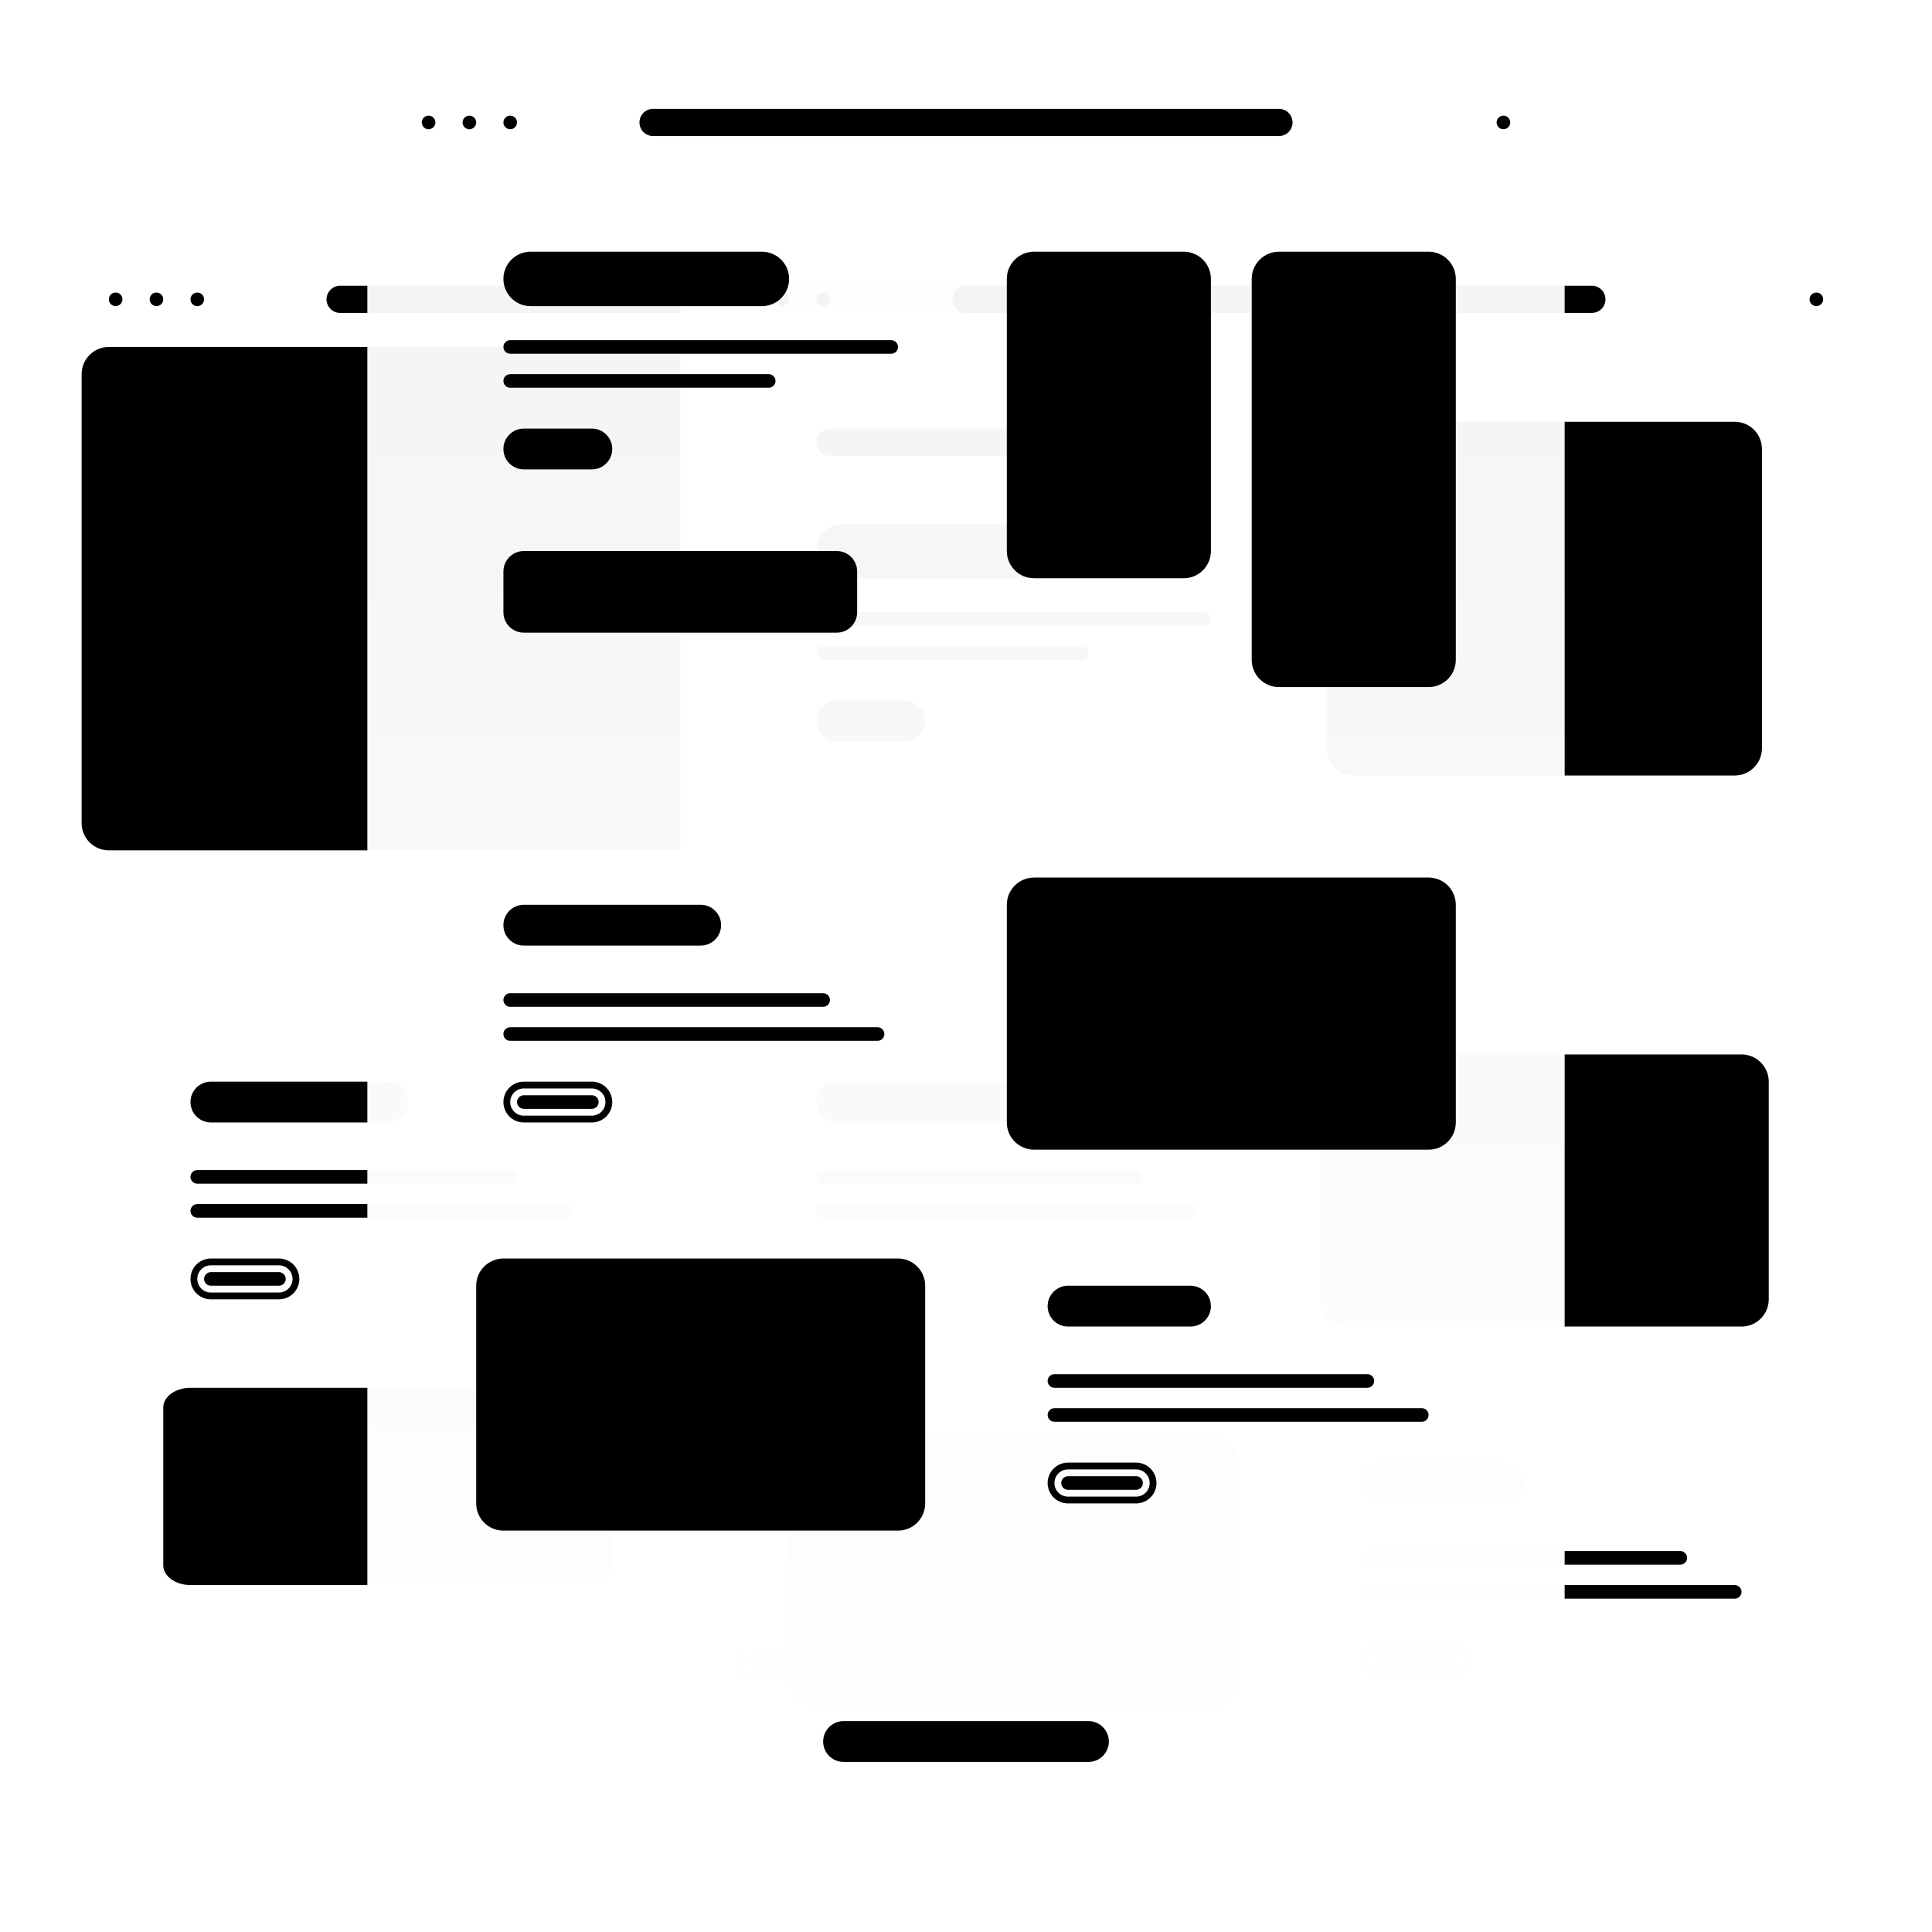
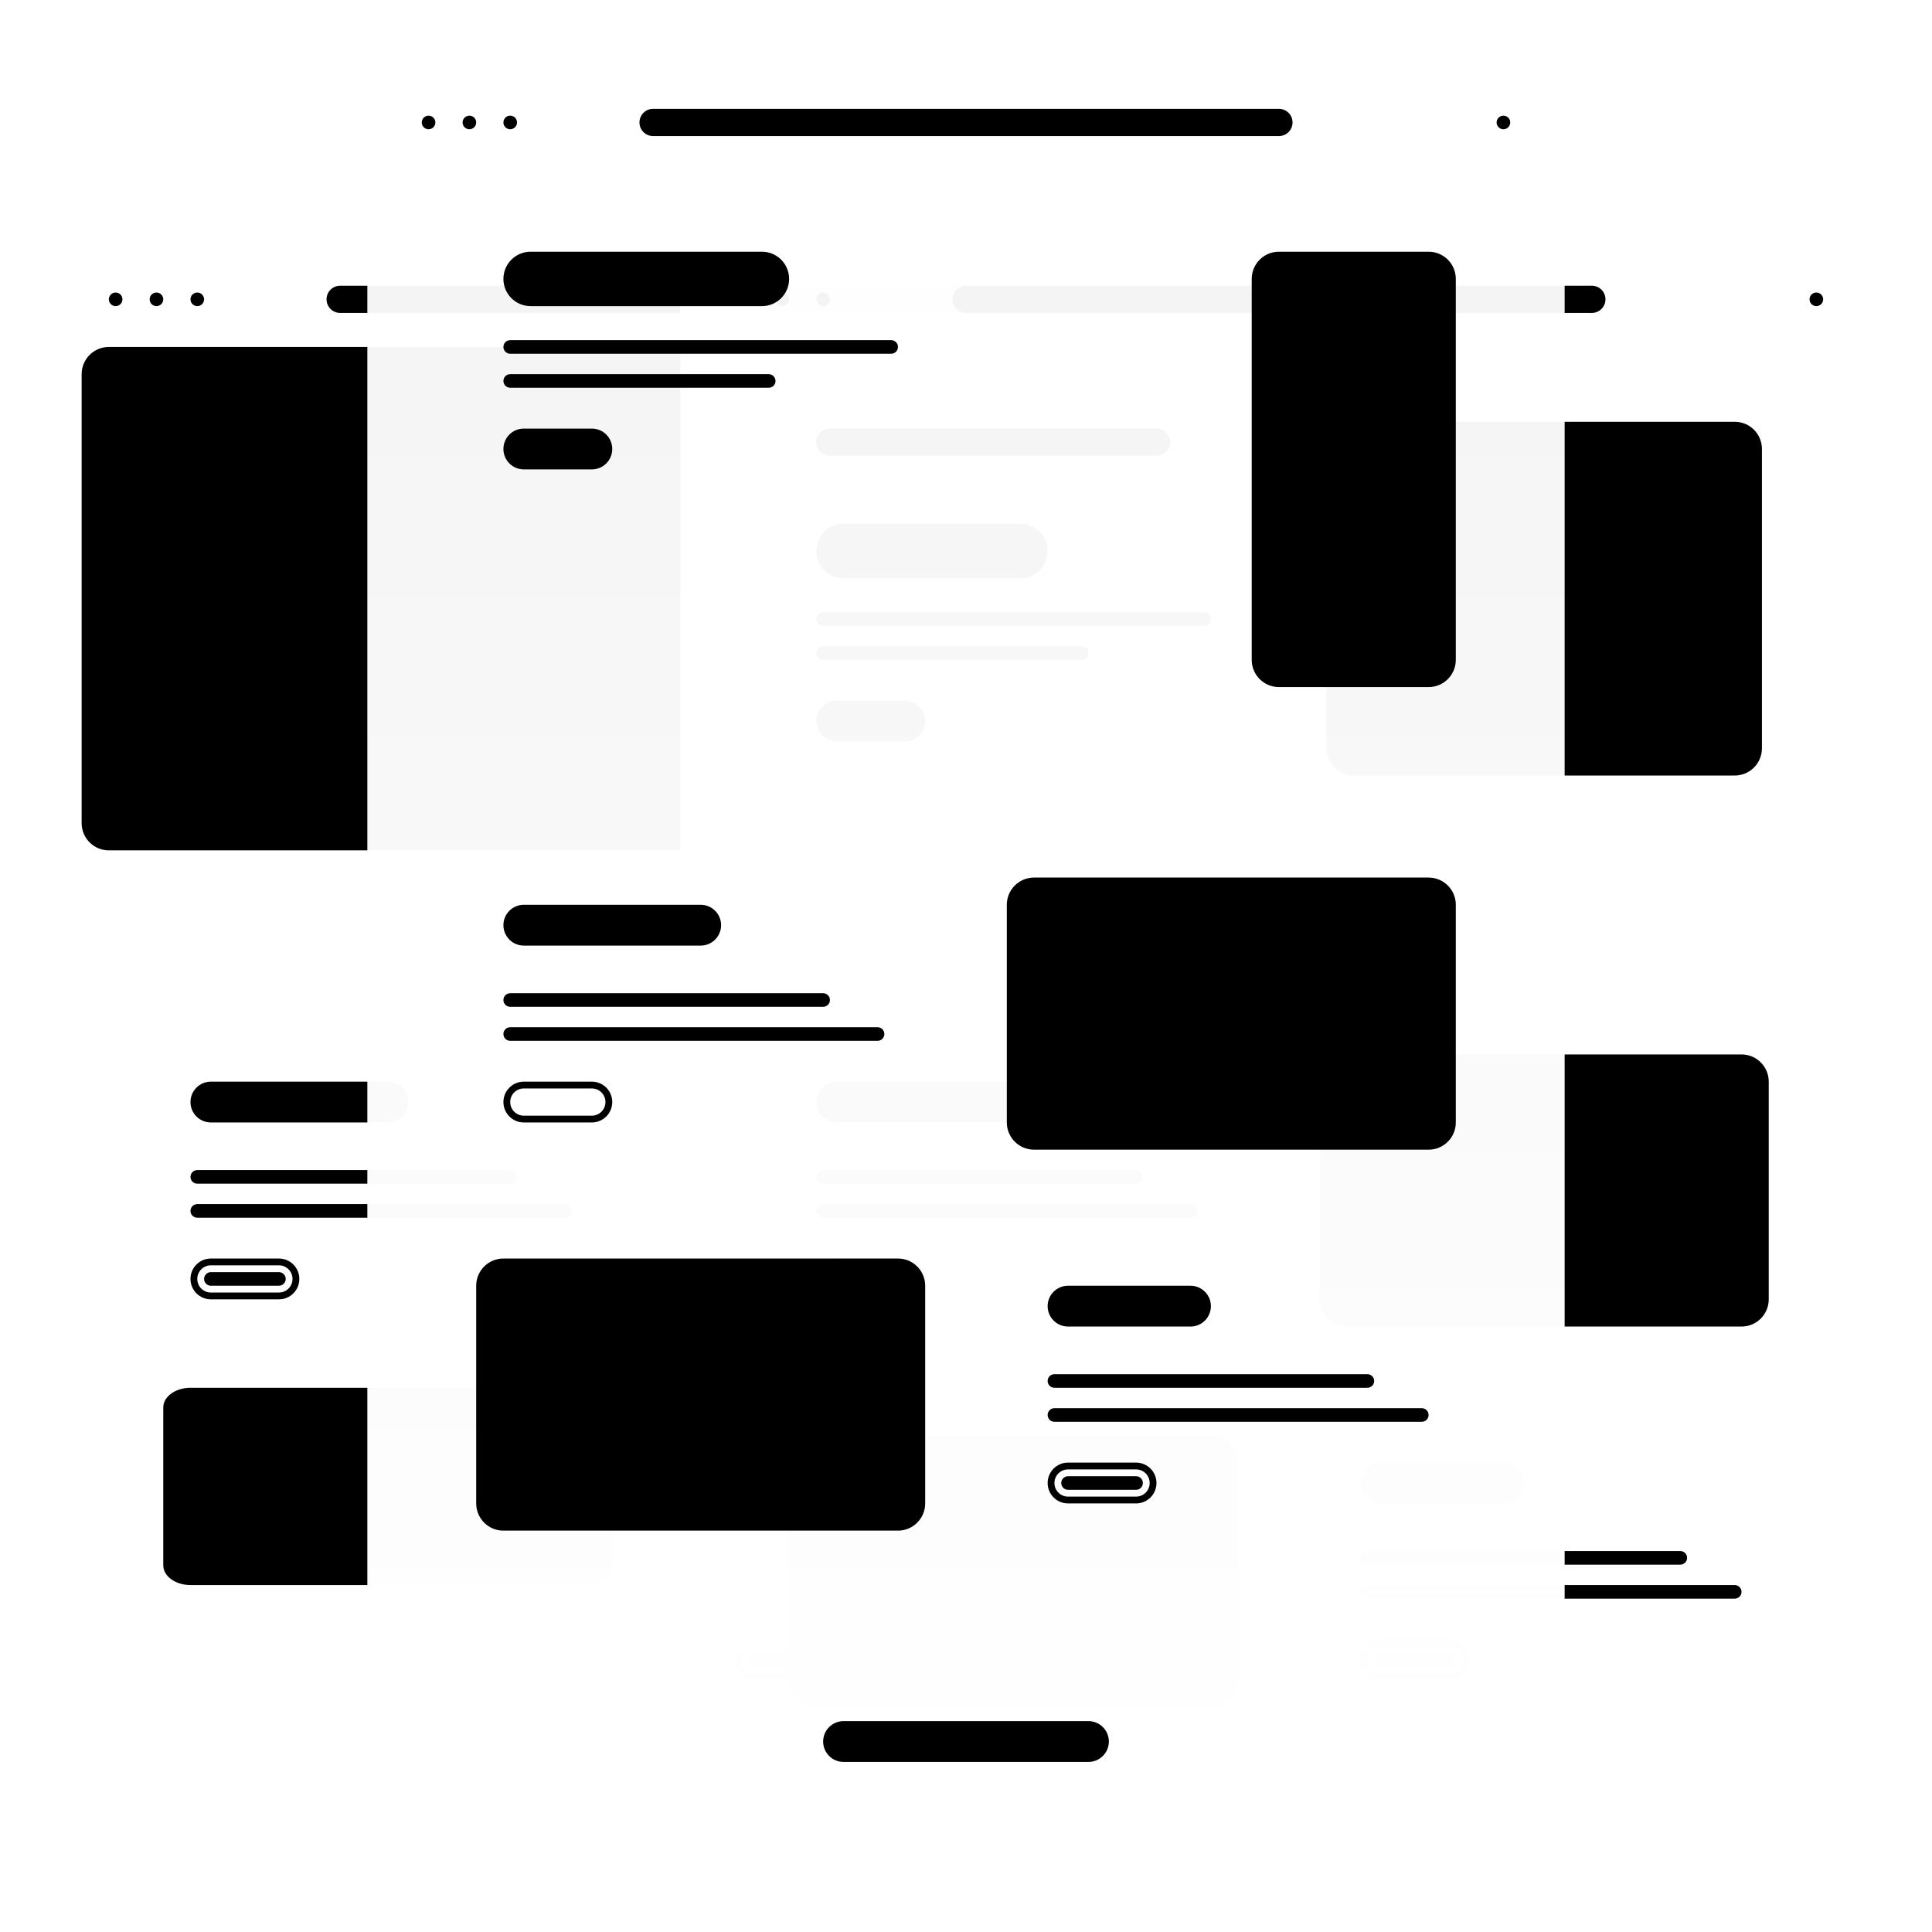
<svg xmlns="http://www.w3.org/2000/svg" width="442" height="442" viewBox="0 0 442 442" fill="none">
  <g filter="url(#filter0_diii_1607_1442)">
    <path d="M273.915 54.472H24.901C18.025 54.472 12.451 57.373 12.451 60.952V384.16C12.451 387.739 18.025 390.641 24.901 390.641H273.915C280.792 390.641 286.366 387.739 286.366 384.16V60.952C286.366 57.373 280.792 54.472 273.915 54.472Z" fill="url(#paint0_linear_1607_1442)" style="" />
  </g>
  <path d="M88.711 247.458H48.246C45.668 247.458 43.578 249.548 43.578 252.127C43.578 254.705 45.668 256.796 48.246 256.796H88.711C91.29 256.796 93.38 254.705 93.38 252.127C93.38 249.548 91.29 247.458 88.711 247.458Z" fill="#75749C" style="fill:#75749C;fill:color(display-p3 0.459 0.455 0.612);fill-opacity:1;" />
  <path d="M63.81 288.701H48.246C46.098 288.701 44.356 290.443 44.356 292.592C44.356 294.74 46.098 296.482 48.246 296.482H63.81C65.959 296.482 67.701 294.74 67.701 292.592C67.701 290.443 65.959 288.701 63.81 288.701Z" stroke="#E0D8F7" style="stroke:#E0D8F7;stroke:color(display-p3 0.878 0.847 0.969);stroke-opacity:1;" stroke-width="1.556" />
  <path d="M63.81 291.035H48.246C47.387 291.035 46.69 291.732 46.69 292.591C46.69 293.451 47.387 294.148 48.246 294.148H63.81C64.669 294.148 65.366 293.451 65.366 292.591C65.366 291.732 64.669 291.035 63.81 291.035Z" fill="#E0D8F7" style="fill:#E0D8F7;fill:color(display-p3 0.878 0.847 0.969);fill-opacity:1;" />
  <path d="M116.725 267.69H45.134C44.274 267.69 43.578 268.387 43.578 269.247C43.578 270.106 44.274 270.803 45.134 270.803H116.725C117.585 270.803 118.282 270.106 118.282 269.247C118.282 268.387 117.585 267.69 116.725 267.69Z" fill="#22328A" fill-opacity="0.08" style="fill:#22328A;fill:color(display-p3 0.133 0.196 0.541);fill-opacity:0.08;" />
  <path d="M129.176 275.472H45.134C44.274 275.472 43.578 276.169 43.578 277.028C43.578 277.888 44.274 278.584 45.134 278.584H129.176C130.036 278.584 130.732 277.888 130.732 277.028C130.732 276.169 130.036 275.472 129.176 275.472Z" fill="#22328A" fill-opacity="0.08" style="fill:#22328A;fill:color(display-p3 0.133 0.196 0.541);fill-opacity:0.08;" />
  <path d="M255.239 241.232H164.972C161.534 241.232 158.746 244.02 158.746 247.458V297.261C158.746 300.699 161.534 303.486 164.972 303.486H255.239C258.678 303.486 261.465 300.699 261.465 297.261V247.458C261.465 244.02 258.678 241.232 255.239 241.232Z" fill="#22328A" fill-opacity="0.04" style="fill:#22328A;fill:color(display-p3 0.133 0.196 0.541);fill-opacity:0.04;" />
  <path d="M133.845 317.493H43.578C40.139 317.493 37.352 319.514 37.352 322.006V358.113C37.352 360.606 40.139 362.627 43.578 362.627H133.845C137.283 362.627 140.07 360.606 140.07 358.113V322.006C140.07 319.514 137.283 317.493 133.845 317.493Z" fill="#22328A" fill-opacity="0.04" style="fill:#22328A;fill:color(display-p3 0.133 0.196 0.541);fill-opacity:0.04;" />
  <path d="M200.768 334.613H172.753C170.175 334.613 168.084 336.703 168.084 339.282C168.084 341.86 170.175 343.951 172.753 343.951H200.768C203.346 343.951 205.437 341.86 205.437 339.282C205.437 336.703 203.346 334.613 200.768 334.613Z" fill="#75749C" style="fill:#75749C;fill:color(display-p3 0.459 0.455 0.612);fill-opacity:1;" />
  <path d="M188.317 375.856H172.754C170.605 375.856 168.863 377.598 168.863 379.746C168.863 381.895 170.605 383.637 172.754 383.637H188.317C190.466 383.637 192.208 381.895 192.208 379.746C192.208 377.598 190.466 375.856 188.317 375.856Z" stroke="#E0D8F7" style="stroke:#E0D8F7;stroke:color(display-p3 0.878 0.847 0.969);stroke-opacity:1;" stroke-width="1.556" />
  <path d="M188.317 378.19H172.754C171.894 378.19 171.197 378.887 171.197 379.747C171.197 380.606 171.894 381.303 172.754 381.303H188.317C189.176 381.303 189.873 380.606 189.873 379.747C189.873 378.887 189.176 378.19 188.317 378.19Z" fill="#E0D8F7" style="fill:#E0D8F7;fill:color(display-p3 0.878 0.847 0.969);fill-opacity:1;" />
  <path d="M241.232 354.845H169.641C168.781 354.845 168.084 355.542 168.084 356.401C168.084 357.261 168.781 357.958 169.641 357.958H241.232C242.092 357.958 242.789 357.261 242.789 356.401C242.789 355.542 242.092 354.845 241.232 354.845Z" fill="#22328A" fill-opacity="0.08" style="fill:#22328A;fill:color(display-p3 0.133 0.196 0.541);fill-opacity:0.08;" />
  <path d="M253.683 362.627H169.641C168.781 362.627 168.084 363.324 168.084 364.183C168.084 365.043 168.781 365.739 169.641 365.739H253.683C254.543 365.739 255.239 365.043 255.239 364.183C255.239 363.324 254.543 362.627 253.683 362.627Z" fill="#22328A" fill-opacity="0.08" style="fill:#22328A;fill:color(display-p3 0.133 0.196 0.541);fill-opacity:0.08;" />
  <path d="M18.676 85.599L18.676 188.317C18.676 191.755 21.463 194.542 24.901 194.542L273.915 194.542C277.354 194.542 280.141 191.755 280.141 188.317V85.599C280.141 82.16 277.354 79.373 273.915 79.373L24.901 79.373C21.463 79.373 18.676 82.16 18.676 85.599Z" fill="#22328A" fill-opacity="0.04" style="fill:#22328A;fill:color(display-p3 0.133 0.196 0.541);fill-opacity:0.04;" />
  <path d="M112.056 98.049C110.337 98.049 108.944 99.443 108.944 101.162C108.944 102.881 110.337 104.275 112.056 104.275H186.761C188.48 104.275 189.873 102.881 189.873 101.162C189.873 99.443 188.48 98.049 186.761 98.049H112.056Z" fill="#22328A" fill-opacity="0.08" style="fill:#22328A;fill:color(display-p3 0.133 0.196 0.541);fill-opacity:0.08;" />
  <path d="M169.641 116.725H129.176C125.738 116.725 122.951 119.513 122.951 122.951C122.951 126.389 125.738 129.176 129.176 129.176H169.641C173.079 129.176 175.866 126.389 175.866 122.951C175.866 119.513 173.079 116.725 169.641 116.725Z" fill="#75749C" style="fill:#75749C;fill:color(display-p3 0.459 0.455 0.612);fill-opacity:1;" />
  <path d="M157.19 157.19H141.627C139.048 157.19 136.958 159.281 136.958 161.859C136.958 164.438 139.048 166.528 141.627 166.528H157.19C159.769 166.528 161.859 164.438 161.859 161.859C161.859 159.281 159.769 157.19 157.19 157.19Z" fill="#BEA9F7" style="fill:#BEA9F7;fill:color(display-p3 0.745 0.663 0.969);fill-opacity:1;" />
  <path d="M192.986 136.958H105.831C104.971 136.958 104.275 137.655 104.275 138.514C104.275 139.374 104.971 140.07 105.831 140.07H192.986C193.845 140.07 194.542 139.374 194.542 138.514C194.542 137.655 193.845 136.958 192.986 136.958Z" fill="#22328A" fill-opacity="0.08" style="fill:#22328A;fill:color(display-p3 0.133 0.196 0.541);fill-opacity:0.08;" />
  <path d="M178.979 144.739H119.838C118.978 144.739 118.282 145.436 118.282 146.296C118.282 147.155 118.978 147.852 119.838 147.852H178.979C179.838 147.852 180.535 147.155 180.535 146.296C180.535 145.436 179.838 144.739 178.979 144.739Z" fill="#22328A" fill-opacity="0.08" style="fill:#22328A;fill:color(display-p3 0.133 0.196 0.541);fill-opacity:0.08;" />
  <path d="M26.458 70.035C27.317 70.035 28.014 69.338 28.014 68.479C28.014 67.619 27.317 66.922 26.458 66.922C25.598 66.922 24.901 67.619 24.901 68.479C24.901 69.338 25.598 70.035 26.458 70.035Z" fill="#22328A" fill-opacity="0.12" style="fill:#22328A;fill:color(display-p3 0.133 0.196 0.541);fill-opacity:0.12;" />
  <path d="M35.796 70.035C36.655 70.035 37.352 69.338 37.352 68.479C37.352 67.619 36.655 66.922 35.796 66.922C34.936 66.922 34.239 67.619 34.239 68.479C34.239 69.338 34.936 70.035 35.796 70.035Z" fill="#22328A" fill-opacity="0.12" style="fill:#22328A;fill:color(display-p3 0.133 0.196 0.541);fill-opacity:0.12;" />
  <path d="M45.134 70.035C45.993 70.035 46.69 69.338 46.69 68.479C46.69 67.619 45.993 66.922 45.134 66.922C44.274 66.922 43.578 67.619 43.578 68.479C43.578 69.338 44.274 70.035 45.134 70.035Z" fill="#22328A" fill-opacity="0.12" style="fill:#22328A;fill:color(display-p3 0.133 0.196 0.541);fill-opacity:0.12;" />
-   <path d="M272.359 70.035C273.219 70.035 273.915 69.338 273.915 68.479C273.915 67.619 273.219 66.922 272.359 66.922C271.5 66.922 270.803 67.619 270.803 68.479C270.803 69.338 271.5 70.035 272.359 70.035Z" fill="#22328A" fill-opacity="0.12" style="fill:#22328A;fill:color(display-p3 0.133 0.196 0.541);fill-opacity:0.12;" />
+   <path d="M272.359 70.035C273.219 70.035 273.915 69.338 273.915 68.479C273.915 67.619 273.219 66.922 272.359 66.922C271.5 66.922 270.803 67.619 270.803 68.479C270.803 69.338 271.5 70.035 272.359 70.035" fill="#22328A" fill-opacity="0.12" style="fill:#22328A;fill:color(display-p3 0.133 0.196 0.541);fill-opacity:0.12;" />
  <path d="M221 65.366H77.817C76.098 65.366 74.704 66.76 74.704 68.479C74.704 70.198 76.098 71.592 77.817 71.592H221C222.719 71.592 224.113 70.198 224.113 68.479C224.113 66.76 222.719 65.366 221 65.366Z" fill="#22328A" fill-opacity="0.08" style="fill:#22328A;fill:color(display-p3 0.133 0.196 0.541);fill-opacity:0.08;" />
  <g filter="url(#filter1_diii_1607_1442)">
    <path d="M417.099 54.472H168.084C161.208 54.472 155.634 57.373 155.634 60.952V384.16C155.634 387.739 161.208 390.641 168.084 390.641H417.099C423.975 390.641 429.549 387.739 429.549 384.16V60.952C429.549 57.373 423.975 54.472 417.099 54.472Z" fill="url(#paint1_linear_1607_1442)" style="" />
  </g>
  <path d="M231.894 247.458H191.43C188.851 247.458 186.761 249.548 186.761 252.127C186.761 254.705 188.851 256.796 191.43 256.796H231.894C234.473 256.796 236.563 254.705 236.563 252.127C236.563 249.548 234.473 247.458 231.894 247.458Z" fill="#75749C" style="fill:#75749C;fill:color(display-p3 0.459 0.455 0.612);fill-opacity:1;" />
  <path d="M206.993 288.701H191.43C189.281 288.701 187.539 290.443 187.539 292.592C187.539 294.74 189.281 296.482 191.43 296.482H206.993C209.142 296.482 210.884 294.74 210.884 292.592C210.884 290.443 209.142 288.701 206.993 288.701Z" stroke="#E0D8F7" style="stroke:#E0D8F7;stroke:color(display-p3 0.878 0.847 0.969);stroke-opacity:1;" stroke-width="1.556" />
  <path d="M206.993 291.035H191.43C190.57 291.035 189.873 291.732 189.873 292.591C189.873 293.451 190.57 294.148 191.43 294.148H206.993C207.852 294.148 208.549 293.451 208.549 292.591C208.549 291.732 207.852 291.035 206.993 291.035Z" fill="#E0D8F7" style="fill:#E0D8F7;fill:color(display-p3 0.878 0.847 0.969);fill-opacity:1;" />
  <path d="M259.908 267.69H188.317C187.457 267.69 186.761 268.387 186.761 269.247C186.761 270.106 187.457 270.803 188.317 270.803H259.908C260.768 270.803 261.465 270.106 261.465 269.247C261.465 268.387 260.768 267.69 259.908 267.69Z" fill="#22328A" fill-opacity="0.08" style="fill:#22328A;fill:color(display-p3 0.133 0.196 0.541);fill-opacity:0.08;" />
  <path d="M272.359 275.472H188.317C187.457 275.472 186.761 276.169 186.761 277.028C186.761 277.888 187.457 278.584 188.317 278.584H272.359C273.219 278.584 273.915 277.888 273.915 277.028C273.915 276.169 273.219 275.472 272.359 275.472Z" fill="#22328A" fill-opacity="0.08" style="fill:#22328A;fill:color(display-p3 0.133 0.196 0.541);fill-opacity:0.08;" />
  <path d="M398.423 241.232H308.155C304.717 241.232 301.93 244.02 301.93 247.458V297.261C301.93 300.699 304.717 303.486 308.155 303.486H398.423C401.861 303.486 404.648 300.699 404.648 297.261V247.458C404.648 244.02 401.861 241.232 398.423 241.232Z" fill="#22328A" fill-opacity="0.04" style="fill:#22328A;fill:color(display-p3 0.133 0.196 0.541);fill-opacity:0.04;" />
  <path d="M277.028 328.387H186.761C183.322 328.387 180.535 331.175 180.535 334.613V384.416C180.535 387.854 183.322 390.641 186.761 390.641H277.028C280.466 390.641 283.254 387.854 283.254 384.416V334.613C283.254 331.175 280.466 328.387 277.028 328.387Z" fill="#22328A" fill-opacity="0.04" style="fill:#22328A;fill:color(display-p3 0.133 0.196 0.541);fill-opacity:0.04;" />
  <path d="M343.951 334.613H315.937C313.358 334.613 311.268 336.703 311.268 339.282C311.268 341.86 313.358 343.951 315.937 343.951H343.951C346.529 343.951 348.62 341.86 348.62 339.282C348.62 336.703 346.529 334.613 343.951 334.613Z" fill="#75749C" style="fill:#75749C;fill:color(display-p3 0.459 0.455 0.612);fill-opacity:1;" />
  <path d="M331.5 375.856H315.937C313.788 375.856 312.046 377.598 312.046 379.746C312.046 381.895 313.788 383.637 315.937 383.637H331.5C333.649 383.637 335.391 381.895 335.391 379.746C335.391 377.598 333.649 375.856 331.5 375.856Z" stroke="#E0D8F7" style="stroke:#E0D8F7;stroke:color(display-p3 0.878 0.847 0.969);stroke-opacity:1;" stroke-width="1.556" />
  <path d="M331.5 378.19H315.937C315.077 378.19 314.38 378.887 314.38 379.747C314.38 380.606 315.077 381.303 315.937 381.303H331.5C332.36 381.303 333.056 380.606 333.056 379.747C333.056 378.887 332.36 378.19 331.5 378.19Z" fill="#E0D8F7" style="fill:#E0D8F7;fill:color(display-p3 0.878 0.847 0.969);fill-opacity:1;" />
  <path d="M384.415 354.845H312.824C311.964 354.845 311.268 355.542 311.268 356.401C311.268 357.261 311.964 357.958 312.824 357.958H384.415C385.275 357.958 385.972 357.261 385.972 356.401C385.972 355.542 385.275 354.845 384.415 354.845Z" fill="#22328A" fill-opacity="0.08" style="fill:#22328A;fill:color(display-p3 0.133 0.196 0.541);fill-opacity:0.08;" />
  <path d="M396.866 362.627H312.824C311.964 362.627 311.268 363.324 311.268 364.183C311.268 365.043 311.964 365.739 312.824 365.739H396.866C397.726 365.739 398.423 365.043 398.423 364.183C398.423 363.324 397.726 362.627 396.866 362.627Z" fill="#22328A" fill-opacity="0.08" style="fill:#22328A;fill:color(display-p3 0.133 0.196 0.541);fill-opacity:0.08;" />
  <path d="M233.451 119.838H192.986C189.548 119.838 186.761 122.625 186.761 126.063C186.761 129.502 189.548 132.289 192.986 132.289H233.451C236.889 132.289 239.676 129.502 239.676 126.063C239.676 122.625 236.889 119.838 233.451 119.838Z" fill="#75749C" style="fill:#75749C;fill:color(display-p3 0.459 0.455 0.612);fill-opacity:1;" />
  <path d="M206.993 160.303H191.43C188.851 160.303 186.761 162.393 186.761 164.972C186.761 167.55 188.851 169.641 191.43 169.641H206.993C209.572 169.641 211.662 167.55 211.662 164.972C211.662 162.393 209.572 160.303 206.993 160.303Z" fill="#BEA9F7" style="fill:#BEA9F7;fill:color(display-p3 0.745 0.663 0.969);fill-opacity:1;" />
  <path d="M275.472 140.07H188.317C187.457 140.07 186.761 140.767 186.761 141.627C186.761 142.486 187.457 143.183 188.317 143.183H275.472C276.331 143.183 277.028 142.486 277.028 141.627C277.028 140.767 276.331 140.07 275.472 140.07Z" fill="#22328A" fill-opacity="0.08" style="fill:#22328A;fill:color(display-p3 0.133 0.196 0.541);fill-opacity:0.08;" />
  <path d="M247.458 147.852H188.317C187.457 147.852 186.761 148.549 186.761 149.408C186.761 150.268 187.457 150.965 188.317 150.965H247.458C248.317 150.965 249.014 150.268 249.014 149.408C249.014 148.549 248.317 147.852 247.458 147.852Z" fill="#22328A" fill-opacity="0.08" style="fill:#22328A;fill:color(display-p3 0.133 0.196 0.541);fill-opacity:0.08;" />
  <path d="M189.873 98.049C188.154 98.049 186.761 99.443 186.761 101.162C186.761 102.881 188.154 104.275 189.873 104.275H264.577C266.297 104.275 267.69 102.881 267.69 101.162C267.69 99.443 266.297 98.049 264.577 98.049H189.873Z" fill="#22328A" fill-opacity="0.04" style="fill:#22328A;fill:color(display-p3 0.133 0.196 0.541);fill-opacity:0.04;" />
  <path d="M303.486 102.718V171.197C303.486 174.635 306.273 177.422 309.711 177.422H396.866C400.304 177.422 403.092 174.635 403.092 171.197V102.718C403.092 99.28 400.304 96.493 396.866 96.493H309.711C306.273 96.493 303.486 99.28 303.486 102.718Z" fill="#22328A" fill-opacity="0.04" style="fill:#22328A;fill:color(display-p3 0.133 0.196 0.541);fill-opacity:0.04;" />
  <path d="M169.641 70.035C170.5 70.035 171.197 69.338 171.197 68.479C171.197 67.619 170.5 66.922 169.641 66.922C168.781 66.922 168.085 67.619 168.085 68.479C168.085 69.338 168.781 70.035 169.641 70.035Z" fill="#22328A" fill-opacity="0.12" style="fill:#22328A;fill:color(display-p3 0.133 0.196 0.541);fill-opacity:0.12;" />
  <path d="M178.979 70.035C179.838 70.035 180.535 69.338 180.535 68.479C180.535 67.619 179.838 66.922 178.979 66.922C178.119 66.922 177.423 67.619 177.423 68.479C177.423 69.338 178.119 70.035 178.979 70.035Z" fill="#22328A" fill-opacity="0.12" style="fill:#22328A;fill:color(display-p3 0.133 0.196 0.541);fill-opacity:0.12;" />
  <path d="M188.317 70.035C189.176 70.035 189.873 69.338 189.873 68.479C189.873 67.619 189.176 66.922 188.317 66.922C187.457 66.922 186.761 67.619 186.761 68.479C186.761 69.338 187.457 70.035 188.317 70.035Z" fill="#22328A" fill-opacity="0.12" style="fill:#22328A;fill:color(display-p3 0.133 0.196 0.541);fill-opacity:0.12;" />
  <path d="M415.542 70.035C416.402 70.035 417.099 69.338 417.099 68.479C417.099 67.619 416.402 66.922 415.542 66.922C414.683 66.922 413.986 67.619 413.986 68.479C413.986 69.338 414.683 70.035 415.542 70.035Z" fill="#22328A" fill-opacity="0.12" style="fill:#22328A;fill:color(display-p3 0.133 0.196 0.541);fill-opacity:0.12;" />
  <path d="M364.183 65.366H221C219.281 65.366 217.887 66.76 217.887 68.479C217.887 70.198 219.281 71.592 221 71.592H364.183C365.902 71.592 367.296 70.198 367.296 68.479C367.296 66.76 365.902 65.366 364.183 65.366Z" fill="#22328A" fill-opacity="0.08" style="fill:#22328A;fill:color(display-p3 0.133 0.196 0.541);fill-opacity:0.08;" />
  <g filter="url(#filter2_diii_1607_1442)">
    <path d="M345.507 14.007H96.493C89.617 14.007 84.042 17.5 84.042 21.808V410.855C84.042 415.163 89.617 418.655 96.493 418.655H345.507C352.383 418.655 357.958 415.163 357.958 410.855V21.808C357.958 17.5 352.383 14.007 345.507 14.007Z" fill="url(#paint2_linear_1607_1442)" style="" />
  </g>
  <path d="M160.303 206.993H119.838C117.259 206.993 115.169 209.083 115.169 211.662C115.169 214.241 117.259 216.331 119.838 216.331H160.303C162.881 216.331 164.972 214.241 164.972 211.662C164.972 209.083 162.881 206.993 160.303 206.993Z" fill="#75749C" style="fill:#75749C;fill:color(display-p3 0.459 0.455 0.612);fill-opacity:1;" />
  <path d="M135.401 248.236H119.838C117.689 248.236 115.947 249.978 115.947 252.127C115.947 254.276 117.689 256.018 119.838 256.018H135.401C137.55 256.018 139.292 254.276 139.292 252.127C139.292 249.978 137.55 248.236 135.401 248.236Z" stroke="#E0D8F7" style="stroke:#E0D8F7;stroke:color(display-p3 0.878 0.847 0.969);stroke-opacity:1;" stroke-width="1.556" />
-   <path d="M135.401 250.57H119.838C118.978 250.57 118.282 251.267 118.282 252.127C118.282 252.986 118.978 253.683 119.838 253.683H135.401C136.261 253.683 136.958 252.986 136.958 252.127C136.958 251.267 136.261 250.57 135.401 250.57Z" fill="#E0D8F7" style="fill:#E0D8F7;fill:color(display-p3 0.878 0.847 0.969);fill-opacity:1;" />
  <path d="M188.317 227.225H116.725C115.866 227.225 115.169 227.922 115.169 228.782C115.169 229.641 115.866 230.338 116.725 230.338H188.317C189.176 230.338 189.873 229.641 189.873 228.782C189.873 227.922 189.176 227.225 188.317 227.225Z" fill="#22328A" fill-opacity="0.08" style="fill:#22328A;fill:color(display-p3 0.133 0.196 0.541);fill-opacity:0.08;" />
  <path d="M200.768 235.007H116.725C115.866 235.007 115.169 235.704 115.169 236.563C115.169 237.423 115.866 238.12 116.725 238.12H200.768C201.627 238.12 202.324 237.423 202.324 236.563C202.324 235.704 201.627 235.007 200.768 235.007Z" fill="#22328A" fill-opacity="0.08" style="fill:#22328A;fill:color(display-p3 0.133 0.196 0.541);fill-opacity:0.08;" />
  <path d="M326.831 200.768H236.563C233.125 200.768 230.338 203.555 230.338 206.993V256.796C230.338 260.234 233.125 263.021 236.563 263.021H326.831C330.269 263.021 333.056 260.234 333.056 256.796V206.993C333.056 203.555 330.269 200.768 326.831 200.768Z" fill="#22328A" fill-opacity="0.04" style="fill:#22328A;fill:color(display-p3 0.133 0.196 0.541);fill-opacity:0.04;" />
  <path d="M205.437 287.923H115.169C111.731 287.923 108.944 290.71 108.944 294.148V343.951C108.944 347.389 111.731 350.176 115.169 350.176H205.437C208.875 350.176 211.662 347.389 211.662 343.951V294.148C211.662 290.71 208.875 287.923 205.437 287.923Z" fill="#22328A" fill-opacity="0.04" style="fill:#22328A;fill:color(display-p3 0.133 0.196 0.541);fill-opacity:0.04;" />
  <path d="M272.359 294.148H244.345C241.766 294.148 239.676 296.238 239.676 298.817C239.676 301.396 241.766 303.486 244.345 303.486H272.359C274.938 303.486 277.028 301.396 277.028 298.817C277.028 296.238 274.938 294.148 272.359 294.148Z" fill="#75749C" style="fill:#75749C;fill:color(display-p3 0.459 0.455 0.612);fill-opacity:1;" />
  <path d="M259.908 335.391H244.345C242.196 335.391 240.454 337.133 240.454 339.282C240.454 341.431 242.196 343.173 244.345 343.173H259.908C262.057 343.173 263.799 341.431 263.799 339.282C263.799 337.133 262.057 335.391 259.908 335.391Z" stroke="#E0D8F7" style="stroke:#E0D8F7;stroke:color(display-p3 0.878 0.847 0.969);stroke-opacity:1;" stroke-width="1.556" />
  <path d="M259.908 337.725H244.345C243.485 337.725 242.789 338.422 242.789 339.282C242.789 340.141 243.485 340.838 244.345 340.838H259.908C260.768 340.838 261.465 340.141 261.465 339.282C261.465 338.422 260.768 337.725 259.908 337.725Z" fill="#E0D8F7" style="fill:#E0D8F7;fill:color(display-p3 0.878 0.847 0.969);fill-opacity:1;" />
  <path d="M312.824 314.38H241.232C240.373 314.38 239.676 315.077 239.676 315.937C239.676 316.796 240.373 317.493 241.232 317.493H312.824C313.683 317.493 314.38 316.796 314.38 315.937C314.38 315.077 313.683 314.38 312.824 314.38Z" fill="#22328A" fill-opacity="0.08" style="fill:#22328A;fill:color(display-p3 0.133 0.196 0.541);fill-opacity:0.08;" />
  <path d="M325.275 322.162H241.232C240.373 322.162 239.676 322.859 239.676 323.718C239.676 324.578 240.373 325.275 241.232 325.275H325.275C326.134 325.275 326.831 324.578 326.831 323.718C326.831 322.859 326.134 322.162 325.275 322.162Z" fill="#22328A" fill-opacity="0.08" style="fill:#22328A;fill:color(display-p3 0.133 0.196 0.541);fill-opacity:0.08;" />
  <path d="M249.014 393.754H192.986C190.407 393.754 188.317 395.844 188.317 398.423C188.317 401.001 190.407 403.092 192.986 403.092H249.014C251.593 403.092 253.683 401.001 253.683 398.423C253.683 395.844 251.593 393.754 249.014 393.754Z" fill="#75749C" style="fill:#75749C;fill:color(display-p3 0.459 0.455 0.612);fill-opacity:1;" />
  <path d="M174.31 57.584H121.394C117.956 57.584 115.169 60.372 115.169 63.81C115.169 67.248 117.956 70.035 121.394 70.035H174.31C177.748 70.035 180.535 67.248 180.535 63.81C180.535 60.372 177.748 57.584 174.31 57.584Z" fill="#75749C" style="fill:#75749C;fill:color(display-p3 0.459 0.455 0.612);fill-opacity:1;" />
  <path d="M135.401 98.049H119.838C117.259 98.049 115.169 100.14 115.169 102.718C115.169 105.297 117.259 107.387 119.838 107.387H135.401C137.98 107.387 140.07 105.297 140.07 102.718C140.07 100.14 137.98 98.049 135.401 98.049Z" fill="#2975D5" style="fill:#2975D5;fill:color(display-p3 0.161 0.459 0.835);fill-opacity:1;" />
  <path d="M203.88 77.817H116.725C115.866 77.817 115.169 78.514 115.169 79.373C115.169 80.233 115.866 80.93 116.725 80.93H203.88C204.74 80.93 205.437 80.233 205.437 79.373C205.437 78.514 204.74 77.817 203.88 77.817Z" fill="#22328A" fill-opacity="0.08" style="fill:#22328A;fill:color(display-p3 0.133 0.196 0.541);fill-opacity:0.08;" />
  <path d="M175.866 85.599H116.725C115.866 85.599 115.169 86.295 115.169 87.155C115.169 88.014 115.866 88.711 116.725 88.711H175.866C176.726 88.711 177.423 88.014 177.423 87.155C177.423 86.295 176.726 85.599 175.866 85.599Z" fill="#22328A" fill-opacity="0.08" style="fill:#22328A;fill:color(display-p3 0.133 0.196 0.541);fill-opacity:0.08;" />
-   <path d="M115.169 130.732V140.07C115.169 142.649 117.259 144.74 119.838 144.74H191.43C194.008 144.74 196.099 142.649 196.099 140.07V130.732C196.099 128.154 194.008 126.063 191.43 126.063H119.838C117.259 126.063 115.169 128.154 115.169 130.732Z" fill="#22328A" fill-opacity="0.04" style="fill:#22328A;fill:color(display-p3 0.133 0.196 0.541);fill-opacity:0.04;" />
-   <path d="M270.803 57.584H236.563C233.125 57.584 230.338 60.372 230.338 63.81V126.063C230.338 129.502 233.125 132.289 236.563 132.289H270.803C274.241 132.289 277.028 129.502 277.028 126.063V63.81C277.028 60.372 274.241 57.584 270.803 57.584Z" fill="#22328A" fill-opacity="0.04" style="fill:#22328A;fill:color(display-p3 0.133 0.196 0.541);fill-opacity:0.04;" />
  <path d="M326.831 57.584H292.592C289.153 57.584 286.366 60.372 286.366 63.81V150.965C286.366 154.403 289.153 157.19 292.592 157.19H326.831C330.269 157.19 333.056 154.403 333.056 150.965V63.81C333.056 60.372 330.269 57.584 326.831 57.584Z" fill="#22328A" fill-opacity="0.04" style="fill:#22328A;fill:color(display-p3 0.133 0.196 0.541);fill-opacity:0.04;" />
  <path d="M98.049 29.57C98.909 29.57 99.606 28.874 99.606 28.014C99.606 27.155 98.909 26.458 98.049 26.458C97.19 26.458 96.493 27.155 96.493 28.014C96.493 28.874 97.19 29.57 98.049 29.57Z" fill="#22328A" fill-opacity="0.12" style="fill:#22328A;fill:color(display-p3 0.133 0.196 0.541);fill-opacity:0.12;" />
  <path d="M107.387 29.57C108.247 29.57 108.944 28.874 108.944 28.014C108.944 27.155 108.247 26.458 107.387 26.458C106.528 26.458 105.831 27.155 105.831 28.014C105.831 28.874 106.528 29.57 107.387 29.57Z" fill="#22328A" fill-opacity="0.12" style="fill:#22328A;fill:color(display-p3 0.133 0.196 0.541);fill-opacity:0.12;" />
  <path d="M116.725 29.57C117.585 29.57 118.282 28.874 118.282 28.014C118.282 27.155 117.585 26.458 116.725 26.458C115.866 26.458 115.169 27.155 115.169 28.014C115.169 28.874 115.866 29.57 116.725 29.57Z" fill="#22328A" fill-opacity="0.12" style="fill:#22328A;fill:color(display-p3 0.133 0.196 0.541);fill-opacity:0.12;" />
  <path d="M343.951 29.57C344.81 29.57 345.507 28.874 345.507 28.014C345.507 27.155 344.81 26.458 343.951 26.458C343.091 26.458 342.394 27.155 342.394 28.014C342.394 28.874 343.091 29.57 343.951 29.57Z" fill="#22328A" fill-opacity="0.12" style="fill:#22328A;fill:color(display-p3 0.133 0.196 0.541);fill-opacity:0.12;" />
  <path d="M292.592 24.901H149.408C147.689 24.901 146.296 26.295 146.296 28.014C146.296 29.733 147.689 31.127 149.408 31.127H292.592C294.311 31.127 295.704 29.733 295.704 28.014C295.704 26.295 294.311 24.901 292.592 24.901Z" fill="#22328A" fill-opacity="0.08" style="fill:#22328A;fill:color(display-p3 0.133 0.196 0.541);fill-opacity:0.08;" />
  <defs>
    <filter id="filter0_diii_1607_1442" x="9.338" y="49.803" width="280.141" height="345.507" filterUnits="userSpaceOnUse" color-interpolation-filters="sRGB">
      <feFlood flood-opacity="0" result="BackgroundImageFix" />
      <feColorMatrix in="SourceAlpha" type="matrix" values="0 0 0 0 0 0 0 0 0 0 0 0 0 0 0 0 0 0 127 0" result="hardAlpha" />
      <feOffset dy="1.556" />
      <feGaussianBlur stdDeviation="1.556" />
      <feComposite in2="hardAlpha" operator="out" />
      <feColorMatrix type="matrix" values="0 0 0 0 0.057 0 0 0 0 0.037 0 0 0 0 0.283 0 0 0 0.08 0" />
      <feBlend mode="normal" in2="BackgroundImageFix" result="effect1_dropShadow_1607_1442" />
      <feBlend mode="normal" in="SourceGraphic" in2="effect1_dropShadow_1607_1442" result="shape" />
      <feColorMatrix in="SourceAlpha" type="matrix" values="0 0 0 0 0 0 0 0 0 0 0 0 0 0 0 0 0 0 127 0" result="hardAlpha" />
      <feOffset />
      <feGaussianBlur stdDeviation="3.113" />
      <feComposite in2="hardAlpha" operator="arithmetic" k2="-1" k3="1" />
      <feColorMatrix type="matrix" values="0 0 0 0 0.057 0 0 0 0 0.037 0 0 0 0 0.283 0 0 0 0.04 0" />
      <feBlend mode="normal" in2="shape" result="effect2_innerShadow_1607_1442" />
      <feColorMatrix in="SourceAlpha" type="matrix" values="0 0 0 0 0 0 0 0 0 0 0 0 0 0 0 0 0 0 127 0" result="hardAlpha" />
      <feOffset dy="-9.338" />
      <feGaussianBlur stdDeviation="0.389" />
      <feComposite in2="hardAlpha" operator="arithmetic" k2="-1" k3="1" />
      <feColorMatrix type="matrix" values="0 0 0 0 0.965 0 0 0 0 0.973 0 0 0 0 0.98 0 0 0 1 0" />
      <feBlend mode="normal" in2="effect2_innerShadow_1607_1442" result="effect3_innerShadow_1607_1442" />
      <feColorMatrix in="SourceAlpha" type="matrix" values="0 0 0 0 0 0 0 0 0 0 0 0 0 0 0 0 0 0 127 0" result="hardAlpha" />
      <feOffset dy="-4.669" />
      <feGaussianBlur stdDeviation="2.335" />
      <feComposite in2="hardAlpha" operator="arithmetic" k2="-1" k3="1" />
      <feColorMatrix type="matrix" values="0 0 0 0 0.925 0 0 0 0 0.937 0 0 0 0 0.953 0 0 0 1 0" />
      <feBlend mode="normal" in2="effect3_innerShadow_1607_1442" result="effect4_innerShadow_1607_1442" />
    </filter>
    <filter id="filter1_diii_1607_1442" x="152.521" y="49.803" width="280.141" height="345.507" filterUnits="userSpaceOnUse" color-interpolation-filters="sRGB">
      <feFlood flood-opacity="0" result="BackgroundImageFix" />
      <feColorMatrix in="SourceAlpha" type="matrix" values="0 0 0 0 0 0 0 0 0 0 0 0 0 0 0 0 0 0 127 0" result="hardAlpha" />
      <feOffset dy="1.556" />
      <feGaussianBlur stdDeviation="1.556" />
      <feComposite in2="hardAlpha" operator="out" />
      <feColorMatrix type="matrix" values="0 0 0 0 0.057 0 0 0 0 0.037 0 0 0 0 0.283 0 0 0 0.08 0" />
      <feBlend mode="normal" in2="BackgroundImageFix" result="effect1_dropShadow_1607_1442" />
      <feBlend mode="normal" in="SourceGraphic" in2="effect1_dropShadow_1607_1442" result="shape" />
      <feColorMatrix in="SourceAlpha" type="matrix" values="0 0 0 0 0 0 0 0 0 0 0 0 0 0 0 0 0 0 127 0" result="hardAlpha" />
      <feOffset />
      <feGaussianBlur stdDeviation="3.113" />
      <feComposite in2="hardAlpha" operator="arithmetic" k2="-1" k3="1" />
      <feColorMatrix type="matrix" values="0 0 0 0 0.057 0 0 0 0 0.037 0 0 0 0 0.283 0 0 0 0.04 0" />
      <feBlend mode="normal" in2="shape" result="effect2_innerShadow_1607_1442" />
      <feColorMatrix in="SourceAlpha" type="matrix" values="0 0 0 0 0 0 0 0 0 0 0 0 0 0 0 0 0 0 127 0" result="hardAlpha" />
      <feOffset dy="-9.338" />
      <feGaussianBlur stdDeviation="0.389" />
      <feComposite in2="hardAlpha" operator="arithmetic" k2="-1" k3="1" />
      <feColorMatrix type="matrix" values="0 0 0 0 0.965 0 0 0 0 0.973 0 0 0 0 0.98 0 0 0 1 0" />
      <feBlend mode="normal" in2="effect2_innerShadow_1607_1442" result="effect3_innerShadow_1607_1442" />
      <feColorMatrix in="SourceAlpha" type="matrix" values="0 0 0 0 0 0 0 0 0 0 0 0 0 0 0 0 0 0 127 0" result="hardAlpha" />
      <feOffset dy="-4.669" />
      <feGaussianBlur stdDeviation="2.335" />
      <feComposite in2="hardAlpha" operator="arithmetic" k2="-1" k3="1" />
      <feColorMatrix type="matrix" values="0 0 0 0 0.925 0 0 0 0 0.937 0 0 0 0 0.953 0 0 0 1 0" />
      <feBlend mode="normal" in2="effect3_innerShadow_1607_1442" result="effect4_innerShadow_1607_1442" />
    </filter>
    <filter id="filter2_diii_1607_1442" x="80.93" y="9.338" width="280.141" height="413.986" filterUnits="userSpaceOnUse" color-interpolation-filters="sRGB">
      <feFlood flood-opacity="0" result="BackgroundImageFix" />
      <feColorMatrix in="SourceAlpha" type="matrix" values="0 0 0 0 0 0 0 0 0 0 0 0 0 0 0 0 0 0 127 0" result="hardAlpha" />
      <feOffset dy="1.556" />
      <feGaussianBlur stdDeviation="1.556" />
      <feComposite in2="hardAlpha" operator="out" />
      <feColorMatrix type="matrix" values="0 0 0 0 0.057 0 0 0 0 0.037 0 0 0 0 0.283 0 0 0 0.08 0" />
      <feBlend mode="normal" in2="BackgroundImageFix" result="effect1_dropShadow_1607_1442" />
      <feBlend mode="normal" in="SourceGraphic" in2="effect1_dropShadow_1607_1442" result="shape" />
      <feColorMatrix in="SourceAlpha" type="matrix" values="0 0 0 0 0 0 0 0 0 0 0 0 0 0 0 0 0 0 127 0" result="hardAlpha" />
      <feOffset />
      <feGaussianBlur stdDeviation="3.113" />
      <feComposite in2="hardAlpha" operator="arithmetic" k2="-1" k3="1" />
      <feColorMatrix type="matrix" values="0 0 0 0 0.057 0 0 0 0 0.037 0 0 0 0 0.283 0 0 0 0.04 0" />
      <feBlend mode="normal" in2="shape" result="effect2_innerShadow_1607_1442" />
      <feColorMatrix in="SourceAlpha" type="matrix" values="0 0 0 0 0 0 0 0 0 0 0 0 0 0 0 0 0 0 127 0" result="hardAlpha" />
      <feOffset dy="-9.338" />
      <feGaussianBlur stdDeviation="0.389" />
      <feComposite in2="hardAlpha" operator="arithmetic" k2="-1" k3="1" />
      <feColorMatrix type="matrix" values="0 0 0 0 0.965 0 0 0 0 0.973 0 0 0 0 0.98 0 0 0 1 0" />
      <feBlend mode="normal" in2="effect2_innerShadow_1607_1442" result="effect3_innerShadow_1607_1442" />
      <feColorMatrix in="SourceAlpha" type="matrix" values="0 0 0 0 0 0 0 0 0 0 0 0 0 0 0 0 0 0 127 0" result="hardAlpha" />
      <feOffset dy="-4.669" />
      <feGaussianBlur stdDeviation="2.335" />
      <feComposite in2="hardAlpha" operator="arithmetic" k2="-1" k3="1" />
      <feColorMatrix type="matrix" values="0 0 0 0 0.925 0 0 0 0 0.937 0 0 0 0 0.953 0 0 0 1 0" />
      <feBlend mode="normal" in2="effect3_innerShadow_1607_1442" result="effect4_innerShadow_1607_1442" />
    </filter>
    <linearGradient id="paint0_linear_1607_1442" x1="149.408" y1="54.472" x2="149.408" y2="390.641" gradientUnits="userSpaceOnUse">
      <stop stop-color="white" stop-opacity="0.95" style="stop-color:white;stop-color:white;stop-opacity:0.95;" />
      <stop offset="1" stop-color="white" style="stop-color:white;stop-color:white;stop-opacity:1;" />
    </linearGradient>
    <linearGradient id="paint1_linear_1607_1442" x1="292.592" y1="54.472" x2="292.592" y2="390.641" gradientUnits="userSpaceOnUse">
      <stop stop-color="white" stop-opacity="0.95" style="stop-color:white;stop-color:white;stop-opacity:0.95;" />
      <stop offset="1" stop-color="white" style="stop-color:white;stop-color:white;stop-opacity:1;" />
    </linearGradient>
    <linearGradient id="paint2_linear_1607_1442" x1="221" y1="14.007" x2="221" y2="418.655" gradientUnits="userSpaceOnUse">
      <stop stop-color="white" stop-opacity="0.95" style="stop-color:white;stop-color:white;stop-opacity:0.95;" />
      <stop offset="1" stop-color="white" style="stop-color:white;stop-color:white;stop-opacity:1;" />
    </linearGradient>
  </defs>
</svg>